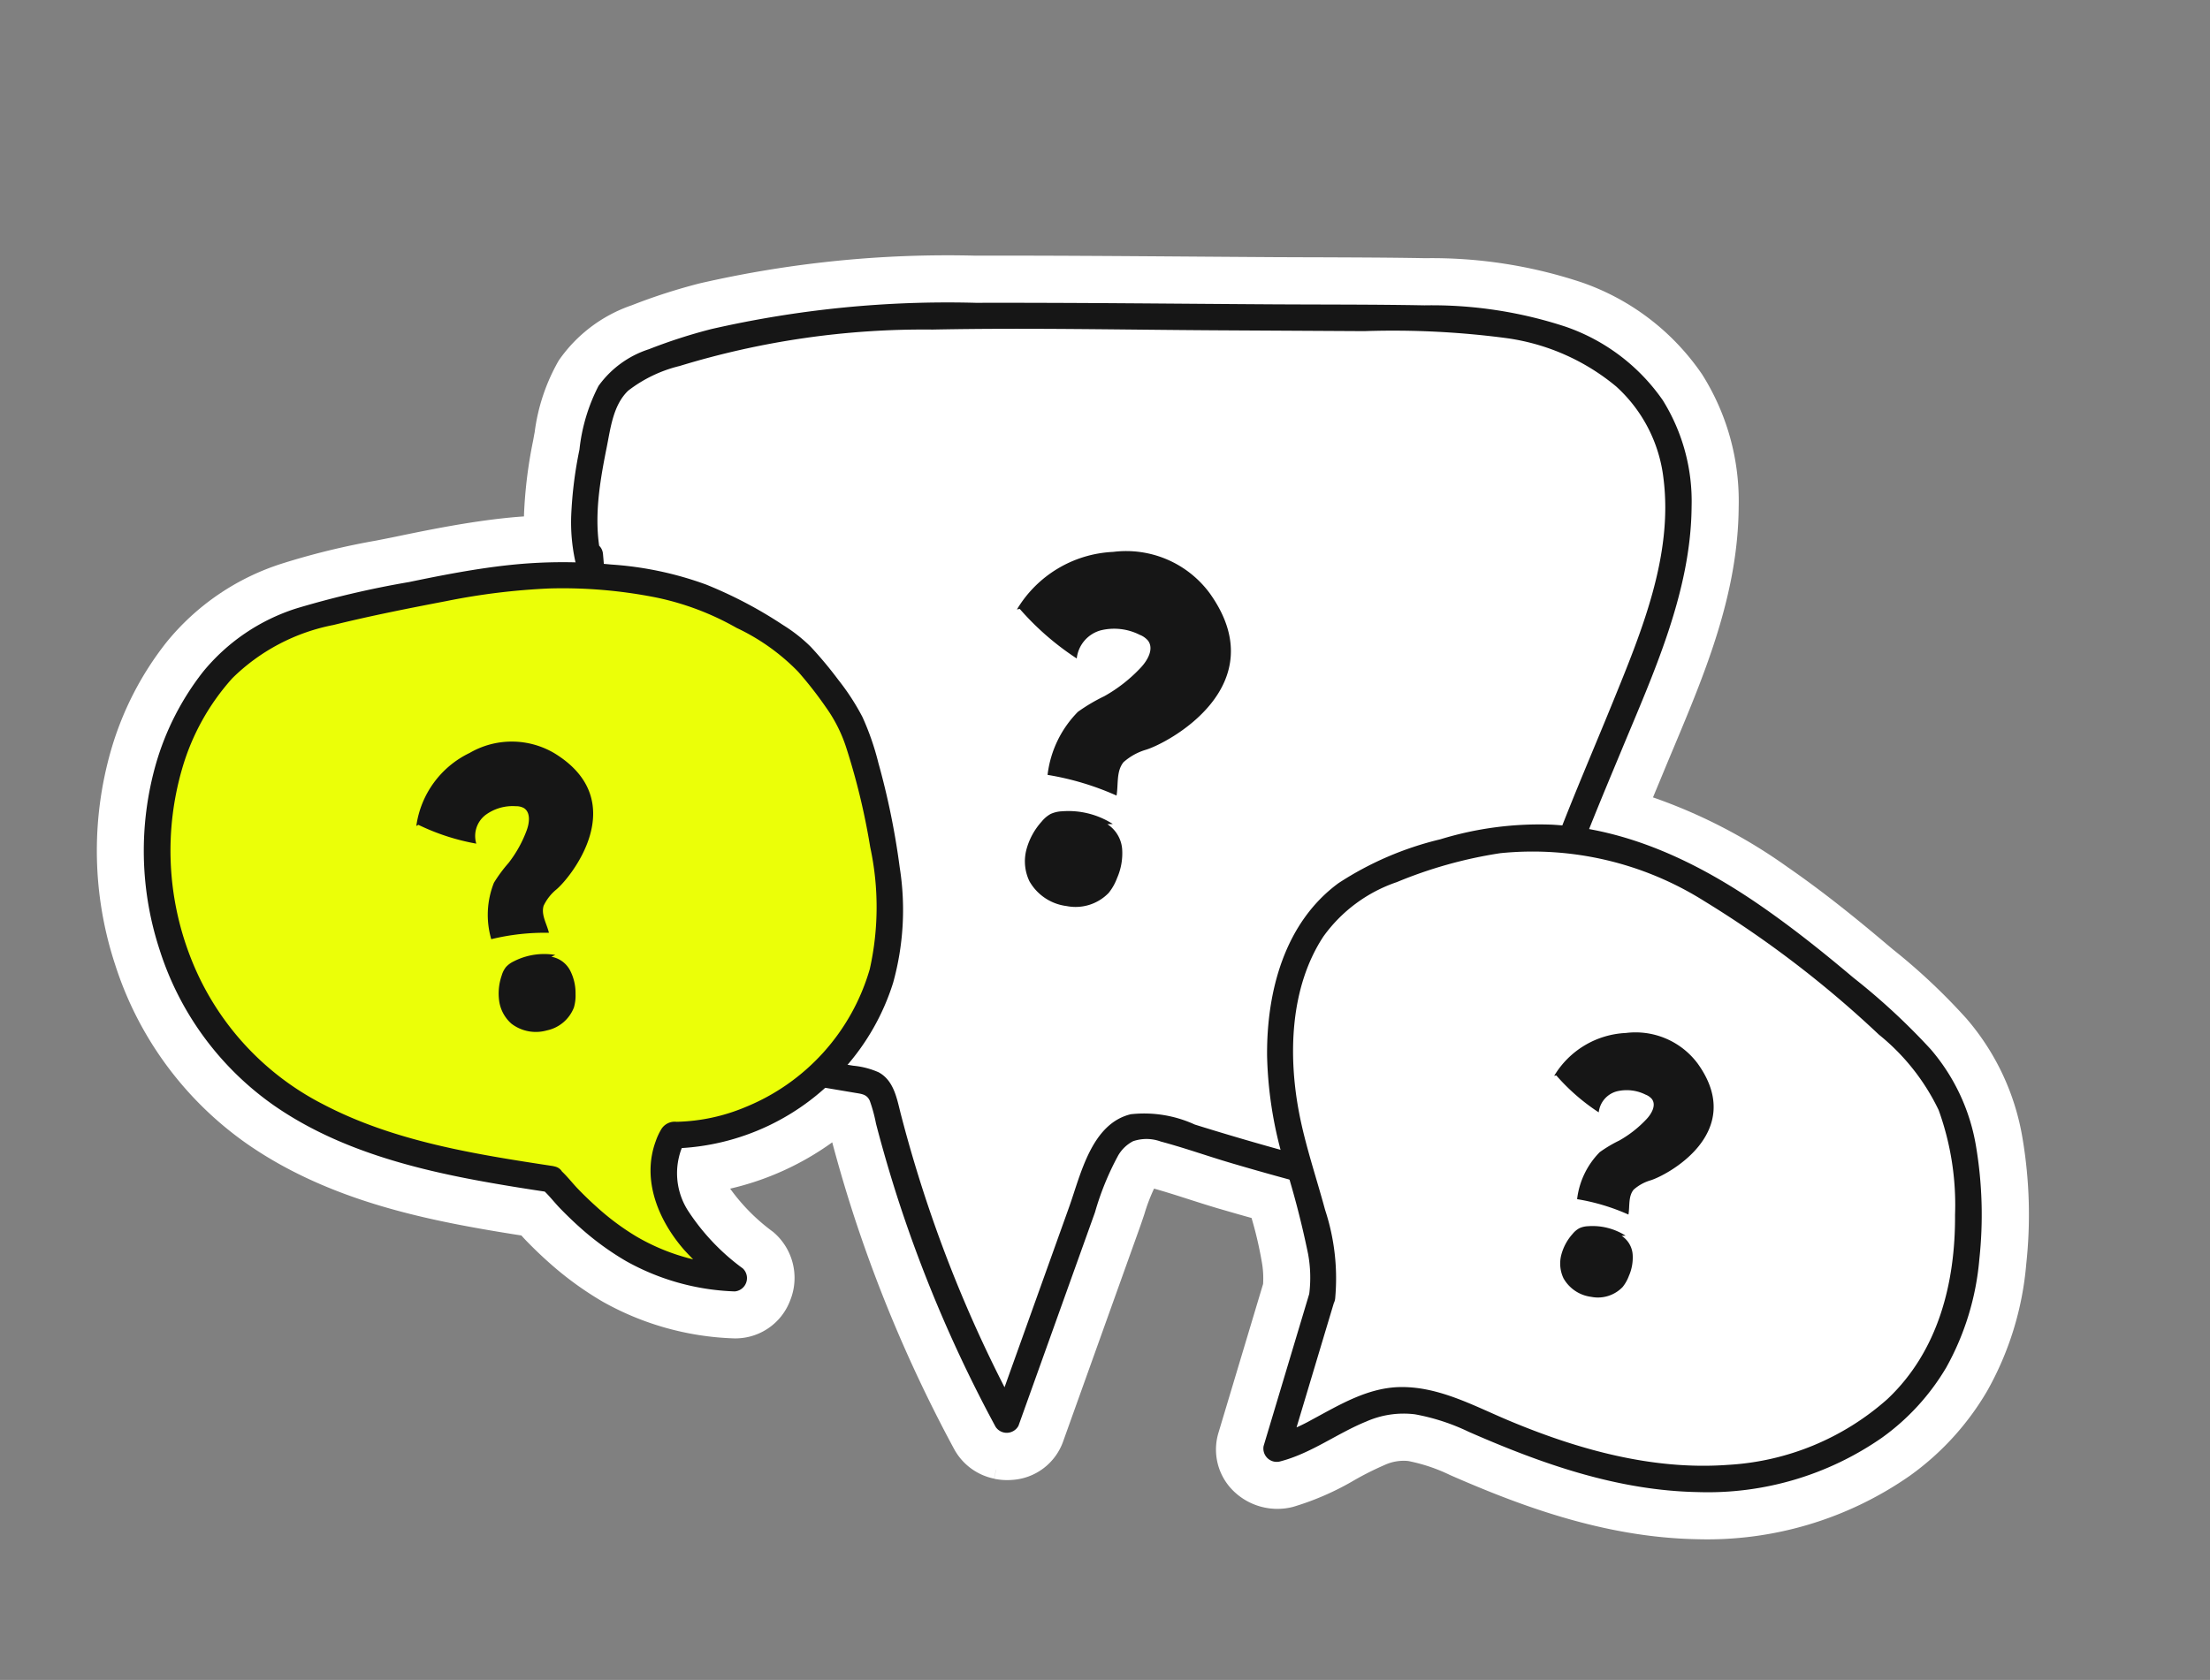
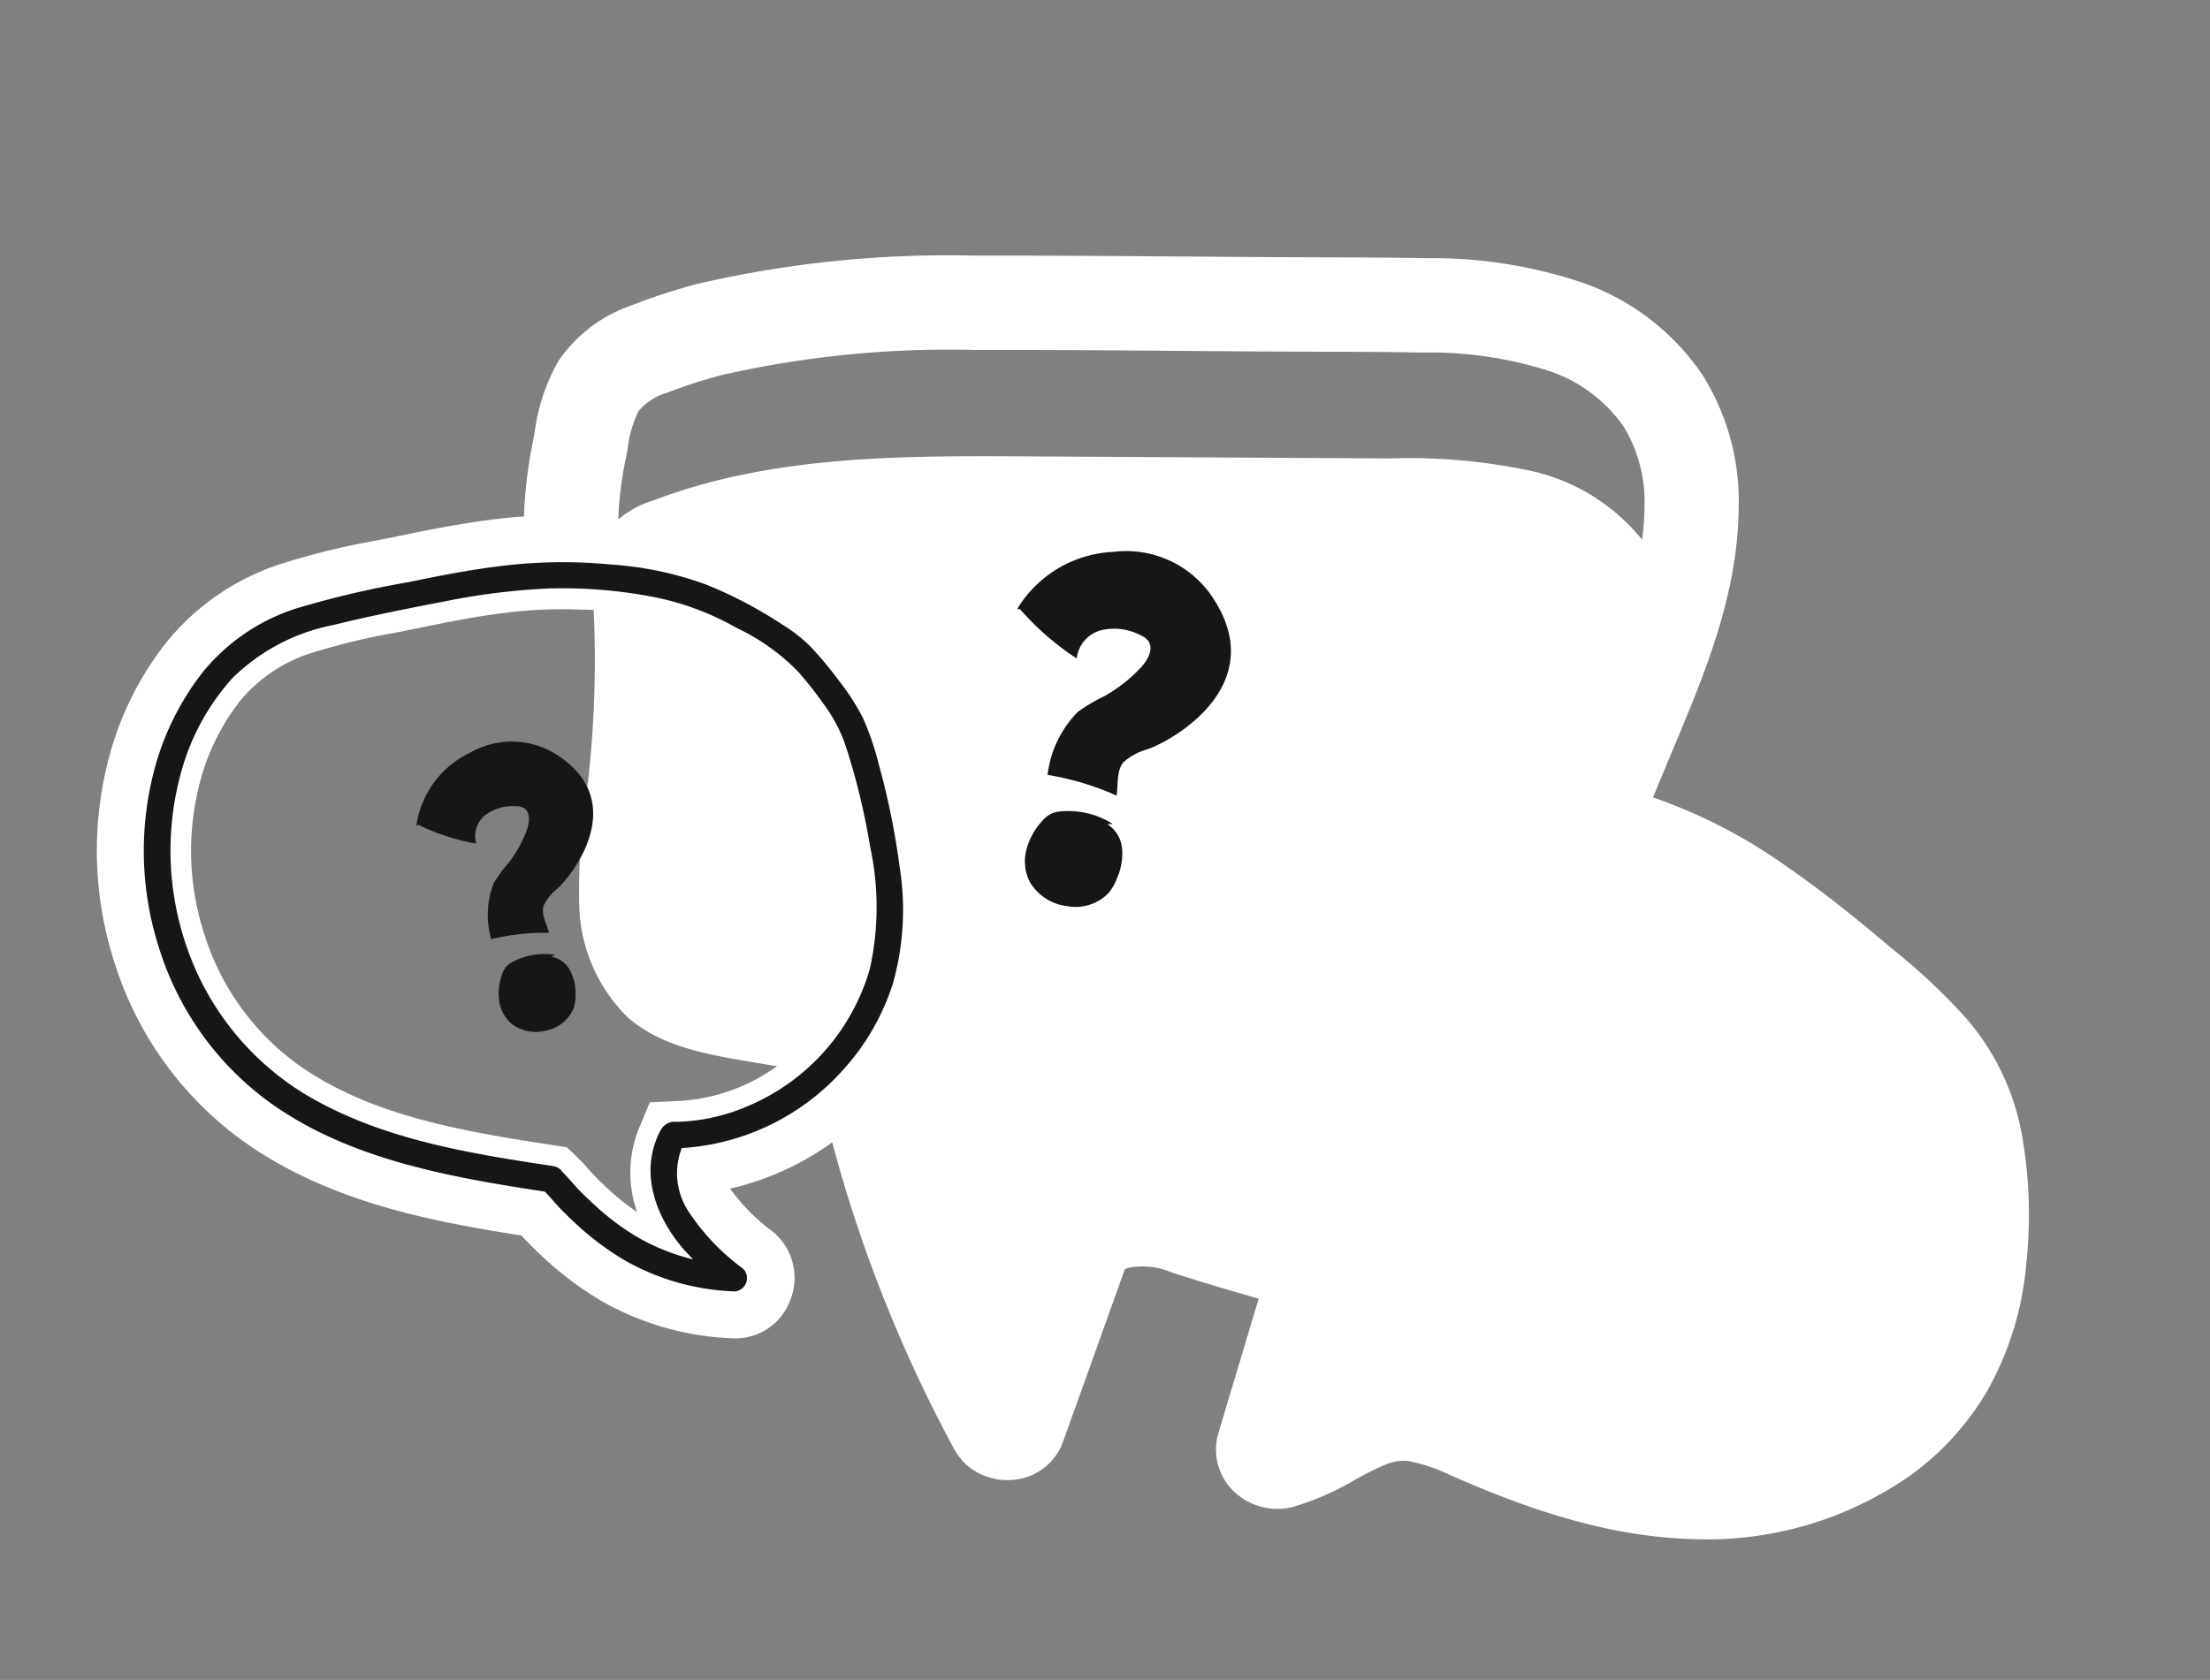
<svg xmlns="http://www.w3.org/2000/svg" width="132.372" height="100.652" viewBox="0 0 132.372 100.652">
  <rect x="0" y="0" width="132.372" height="100.652" fill="#808080" stroke="none" />
  <g id="questions" transform="matrix(0.978, 0.208, -0.208, 0.978, 66.186, 50.326)">
    <g id="Group_30248" data-name="Group 30248" transform="translate(-59.413 -38.822)">
      <path id="Path_61895" data-name="Path 61895" d="M118.679,52.2a27.492,27.492,0,0,0-1.784-7.322,14.635,14.635,0,0,0-4.779-6.322,36.6,36.6,0,0,0-5.166-3.135l-.642-.342c-2.5-1.339-4.584-2.347-6.555-3.17a31.839,31.839,0,0,0-8.762-2.412q.12-.646.239-1.283l.1-.543c.081-.434.163-.87.25-1.326.914-4.831,1.86-9.827.813-14.928a14.208,14.208,0,0,0-3.8-7.328A14.436,14.436,0,0,0,80.384.2a28.427,28.427,0,0,0-9.456.532C68.815,1.141,66.634,1.6,64.71,2q-1.347.284-2.693.563-2.691.554-5.385,1.106C52.684,4.48,48.6,5.316,44.563,6.185a66.327,66.327,0,0,0-15.846,5.069,34.712,34.712,0,0,0-3.694,2.124,8.768,8.768,0,0,0-3.587,4.132l-.016.044a11.583,11.583,0,0,0-.507,4.481c0,.169.009.337.013.5a27.58,27.58,0,0,0,.382,4.422l.027.142c-.357.1-.71.209-1.054.321-2.127.692-4.207,1.585-5.991,2.369-.354.157-.711.31-1.069.463l-.25.107a43.958,43.958,0,0,0-5.242,2.528,14.608,14.608,0,0,0-5.772,6.043A18.889,18.889,0,0,0,.05,45.987,21.8,21.8,0,0,0,2.967,58.463a20.847,20.847,0,0,0,9.98,8.869c5.007,2.1,10.339,2.214,14.9,2.051.691-.025,1.427-.059,2.3-.107.125.092.251.181.377.265.56.375,1.095.705,1.633,1.008a19.77,19.77,0,0,0,3.6,1.6,17.171,17.171,0,0,0,8.061.521,3.507,3.507,0,0,0,2.888-2.94,3.6,3.6,0,0,0-1.853-3.8,11.584,11.584,0,0,1-3.057-2A17.02,17.02,0,0,0,47.2,59.943c.207.409.419.817.63,1.218.509.965,1.04,1.925,1.578,2.856a84.833,84.833,0,0,0,8.771,12.4,3.521,3.521,0,0,0,2.667,1.22h.029l0-.538.006.005h0v.538a3.725,3.725,0,0,0,1.044-.149,3.469,3.469,0,0,0,2.529-2.871l1.821-13.466c.038-.286.073-.577.108-.891a10.768,10.768,0,0,1,.25-1.62c.691.043,1.392.114,2.129.188l.154.016c.557.056,1.134.113,1.706.158.662.048,1.356.1,2.09.144a22.951,22.951,0,0,1,1.138,2.423,5.488,5.488,0,0,1,.361,1.3l-.759,9.264a3.468,3.468,0,0,0,1.541,3.2,3.767,3.767,0,0,0,3.749.23,16.526,16.526,0,0,0,3.288-2.355,18.36,18.36,0,0,1,1.557-1.242,2.713,2.713,0,0,1,1.335-.528,10.3,10.3,0,0,1,2.62.3c4.5.929,9.83,1.736,15.271.685a21.2,21.2,0,0,0,11.68-6.368,16.455,16.455,0,0,0,3.477-5.934A18.665,18.665,0,0,0,118.679,52.2ZM54.3,61.2c-.507-.876-1-1.771-1.471-2.662-.257-.487-.514-.987-.763-1.486-.04-.079-.077-.161-.114-.243l-.019-.04a7.966,7.966,0,0,0-.735-1.345,3.523,3.523,0,0,0-2.885-1.493l-.111,0V53.92c-.112,0-.208,0-.286.008l-3.293.144-.8,1.1a11.157,11.157,0,0,1-6.078,4.247l-1.732.452-.332,1.776a7.087,7.087,0,0,0,.953,4.814,14.083,14.083,0,0,1-1.694-.824c-.415-.234-.831-.491-1.272-.786-.117-.078-.231-.163-.346-.248l-.054-.04c-.23-.17-.491-.362-.791-.549l-.763-.477-.9.052c-.965.056-2.086.119-3.17.158-3.943.143-8.514.062-12.507-1.613a15.22,15.22,0,0,1-7.276-6.485A16.136,16.136,0,0,1,5.68,46.413,13.274,13.274,0,0,1,7,41.455,9.051,9.051,0,0,1,10.6,37.745a38.775,38.775,0,0,1,4.585-2.2l.155-.066c.41-.176.819-.351,1.226-.53,1.725-.758,3.568-1.55,5.462-2.166a27.422,27.422,0,0,1,3.415-.861l3.554-.663-1.5-3.276a8.54,8.54,0,0,1-.625-2.029,21.524,21.524,0,0,1-.293-3.511c0-.158-.007-.319-.012-.482l0-.126a6.96,6.96,0,0,1,.169-2.338,3.4,3.4,0,0,1,1.4-1.4,29.287,29.287,0,0,1,3.113-1.789,61.359,61.359,0,0,1,14.513-4.6c4.024-.867,8.086-1.7,12.012-2.5q2.7-.551,5.4-1.108l2.721-.568c2.006-.421,4.08-.857,6.116-1.25A23.448,23.448,0,0,1,79.6,5.8a8.891,8.891,0,0,1,5.027,2.31,8.616,8.616,0,0,1,2.238,4.437c.826,4.021-.016,8.463-.832,12.767q-.128.668-.25,1.328l-.1.54c-.286,1.532-.563,3.029-.815,4.505l-.579,3.4,3.449-.106a23.666,23.666,0,0,1,9.836,2.135c1.8.752,3.733,1.686,6.072,2.939l.668.357a31.6,31.6,0,0,1,4.384,2.635,9.115,9.115,0,0,1,2.962,3.938,21.888,21.888,0,0,1,1.41,5.836,13.106,13.106,0,0,1-.466,5.553,10.864,10.864,0,0,1-2.3,3.9,15.506,15.506,0,0,1-8.557,4.611c-4.468.863-9.113.146-13.051-.665a15.259,15.259,0,0,0-4.15-.413,8.238,8.238,0,0,0-4.164,1.51q-.472.33-.93.689l.416-5.079,0-.037-.012-.213a10.525,10.525,0,0,0-.749-3.146,33.161,33.161,0,0,0-1.988-4.074L76.163,53.7l-1.569-.088c-1.283-.071-2.441-.147-3.543-.232-.565-.044-1.142-.1-1.7-.158-.888-.09-1.807-.183-2.747-.23a5.225,5.225,0,0,0-3.453.864l-.029.021a4.935,4.935,0,0,0-1.649,2.3,14.358,14.358,0,0,0-.707,3.467c-.029.255-.058.509-.092.757l-1.17,8.649A78.531,78.531,0,0,1,54.3,61.2Zm-6.1-6.818,0,.089,0-.008Z" transform="translate(0 0)" fill="#fff" />
      <g id="Path_29906" data-name="Path 29906" transform="translate(24.505 3.6)">
-         <path id="Path_61896" data-name="Path 61896" d="M92.583,39.4c-1.46-2.436-1.518-5.432-1.534-8.271a6.425,6.425,0,0,1,.457-2.972,5.82,5.82,0,0,1,2.152-2.076c6.331-4.115,13.918-5.722,21.312-7.251l21.311-4.406a35.224,35.224,0,0,1,8.389-1.042,11.844,11.844,0,0,1,7.764,2.908c3.686,3.507,3.652,9.338,2.915,14.372-.831,5.676-2.218,11.27-2.759,16.981-.5,5.33-.268,10.715-.838,16.04a2.358,2.358,0,0,1-.614,1.608,2.386,2.386,0,0,1-1.585.375q-7.941-.036-15.851-.823a4.419,4.419,0,0,0-2.567.25c-1.185.646-1.493,2.176-1.674,3.515L127.407,83.8a80.011,80.011,0,0,1-11.016-16.831,2.167,2.167,0,0,0-.91-1.125,2.124,2.124,0,0,0-.969-.109l-6.758.288c-2.591.109-5.34.184-7.6-1.1a9.751,9.751,0,0,1-4.211-5.94,41.1,41.1,0,0,1-1.03-7.385,64.934,64.934,0,0,0-2.726-13.3" transform="translate(-91.027 -13.373)" fill="#fff" />
+         <path id="Path_61896" data-name="Path 61896" d="M92.583,39.4a6.425,6.425,0,0,1,.457-2.972,5.82,5.82,0,0,1,2.152-2.076c6.331-4.115,13.918-5.722,21.312-7.251l21.311-4.406a35.224,35.224,0,0,1,8.389-1.042,11.844,11.844,0,0,1,7.764,2.908c3.686,3.507,3.652,9.338,2.915,14.372-.831,5.676-2.218,11.27-2.759,16.981-.5,5.33-.268,10.715-.838,16.04a2.358,2.358,0,0,1-.614,1.608,2.386,2.386,0,0,1-1.585.375q-7.941-.036-15.851-.823a4.419,4.419,0,0,0-2.567.25c-1.185.646-1.493,2.176-1.674,3.515L127.407,83.8a80.011,80.011,0,0,1-11.016-16.831,2.167,2.167,0,0,0-.91-1.125,2.124,2.124,0,0,0-.969-.109l-6.758.288c-2.591.109-5.34.184-7.6-1.1a9.751,9.751,0,0,1-4.211-5.94,41.1,41.1,0,0,1-1.03-7.385,64.934,64.934,0,0,0-2.726-13.3" transform="translate(-91.027 -13.373)" fill="#fff" />
      </g>
      <g id="Path_29907" data-name="Path 29907" transform="translate(23.719 2.823)">
-         <path id="Path_61897" data-name="Path 61897" d="M91.13,36.895c-1.275-2.171-1.393-4.741-1.421-7.2-.013-1.191-.151-2.565.552-3.6a8.185,8.185,0,0,1,2.7-2.085,50,50,0,0,1,14.376-5.291c5.511-1.288,11.081-2.344,16.623-3.49l8.679-1.795a51.69,51.69,0,0,1,8.459-1.367,13.066,13.066,0,0,1,7,1.469,8.8,8.8,0,0,1,3.921,4.807c1.537,4.412.606,9.325-.191,13.787-.51,2.852-1.081,5.693-1.535,8.555a77.338,77.338,0,0,0-.884,8.639c-.131,2.906-.151,5.816-.309,8.721q-.058,1.077-.146,2.153a11.914,11.914,0,0,1-.213,1.861.806.806,0,0,1-.87.7c-.671.039-1.353,0-2.025-.005q-4.406-.06-8.8-.353-2.22-.147-4.436-.354a7.278,7.278,0,0,0-3.879.192c-2.192,1.048-2.182,4.164-2.458,6.211l-1.179,8.717q-.292,2.159-.584,4.316l1.322-.349a79.1,79.1,0,0,1-7.506-10.444q-1.646-2.733-3.072-5.592c-.424-.852-.816-1.88-1.827-2.176a4.869,4.869,0,0,0-1.568-.067l-1.733.073c-2.252.1-4.515.264-6.772.246a9.344,9.344,0,0,1-5.6-1.473c-3.242-2.394-3.712-6.866-4.033-10.556a70.454,70.454,0,0,0-2.9-15.165c-.305-.967-1.832-.554-1.523.421a64.61,64.61,0,0,1,2.732,13.506c.381,4.138.607,8.609,3.5,11.883a8.627,8.627,0,0,0,5.065,2.742,30.328,30.328,0,0,0,6.408.114l3.639-.155,1.646-.07c.414-.016.729-.069.985.289a9.289,9.289,0,0,1,.646,1.257q.387.776.792,1.542.735,1.394,1.523,2.758a81.552,81.552,0,0,0,8.476,11.984.8.8,0,0,0,1.322-.349l1.214-8.975.608-4.488a16.767,16.767,0,0,1,.653-3.631,2.216,2.216,0,0,1,.692-1.015,2.478,2.478,0,0,1,1.635-.326c1.462.073,2.924.272,4.384.384q4.523.351,9.06.456,1.134.025,2.268.037a9.09,9.09,0,0,0,1.987-.086c1.414-.3,1.762-1.6,1.893-2.854.311-2.979.371-5.977.457-8.969s.213-5.965.59-8.93c.37-2.916.931-5.8,1.469-8.693.917-4.936,2.1-10.165,1.073-15.179A11.46,11.46,0,0,0,151,13.761a11.735,11.735,0,0,0-6.626-3.1,25.668,25.668,0,0,0-8.52.509c-2.965.573-5.917,1.215-8.875,1.826-5.81,1.2-11.63,2.366-17.43,3.614a63.52,63.52,0,0,0-15.18,4.836,31.813,31.813,0,0,0-3.413,1.962,5.966,5.966,0,0,0-2.493,2.78,10.824,10.824,0,0,0-.323,3.964,24.607,24.607,0,0,0,.337,3.96,10.918,10.918,0,0,0,1.293,3.583.792.792,0,0,0,1.366-.8" transform="translate(-88.106 -10.487)" fill="#161616" />
-       </g>
+         </g>
      <g id="Path_29908" data-name="Path 29908" transform="translate(51.376 21.521)">
        <path id="Path_61898" data-name="Path 61898" d="M191,84.76a16.486,16.486,0,0,0,3.957,2.195A1.97,1.97,0,0,1,196.026,85a3.389,3.389,0,0,1,2.322-.218,1.244,1.244,0,0,1,.563.239c.456.4.23,1.142-.082,1.662a9.06,9.06,0,0,1-1.79,2.142,10.589,10.589,0,0,0-1.347,1.24,6.45,6.45,0,0,0-.994,4.076,16.71,16.71,0,0,1,4.3.353c-.03-.7-.326-1.419-.008-2.043a3.52,3.52,0,0,1,1.122-.989c1.184-.622,6.9-5.378,1.8-10.009a6.221,6.221,0,0,0-6.147-1.2,7.1,7.1,0,0,0-4.924,4.573" transform="translate(-190.838 -79.939)" fill="#161616" />
      </g>
      <g id="Path_29909" data-name="Path 29909" transform="translate(54.926 37.475)">
        <path id="Path_61899" data-name="Path 61899" d="M208.771,139.518a4.942,4.942,0,0,0-3.132-.113,1.824,1.824,0,0,0-.639.3,1.855,1.855,0,0,0-.43.558,4.062,4.062,0,0,0-.544,1.838,2.766,2.766,0,0,0,.568,1.807,2.984,2.984,0,0,0,2.491.995,2.757,2.757,0,0,0,2.3-1.293,3.167,3.167,0,0,0,.307-.971,3.679,3.679,0,0,0-.064-1.773,1.96,1.96,0,0,0-1.174-1.269" transform="translate(-204.024 -139.204)" fill="#161616" />
      </g>
      <g id="Path_29910" data-name="Path 29910" transform="translate(3.605 29.414)">
-         <path id="Path_61900" data-name="Path 61900" d="M40.964,145.446c-6.165.364-12.674.623-18.16-2.21a18.052,18.052,0,0,1-8.84-20.2,12.2,12.2,0,0,1,2.526-4.91,15.97,15.97,0,0,1,5.633-3.682c7.04-3.106,11.211-5.281,18.9-5.181a22.332,22.332,0,0,1,8.072,2.382,18.769,18.769,0,0,1,4.05,3.734,34.079,34.079,0,0,1,2.586,5.1,21.094,21.094,0,0,1,2.093,7.69,13.428,13.428,0,0,1-10.245,13.175,4.929,4.929,0,0,0,1.187,4.721,13.672,13.672,0,0,0,4.162,2.9c-4.611.767-8.121-.678-11.872-3.465Z" transform="translate(-13.389 -109.258)" fill="#ebff08" />
-       </g>
+         </g>
      <g id="Path_29911" data-name="Path 29911" transform="translate(2.822 28.611)">
        <path id="Path_61901" data-name="Path 61901" d="M38.841,142.475c-4.759.28-9.674.544-14.315-.762a16.634,16.634,0,0,1-9.6-7A17.611,17.611,0,0,1,12.113,123.8a13.834,13.834,0,0,1,1.819-5.929,11.847,11.847,0,0,1,5.26-4.373c2.062-1,4.188-1.911,6.3-2.8a39.974,39.974,0,0,1,5.895-2.03,28.637,28.637,0,0,1,6.4-.8,16.474,16.474,0,0,1,5.059.779,12.678,12.678,0,0,1,4.151,1.8,23.315,23.315,0,0,1,2.089,1.756,8.768,8.768,0,0,1,1.649,2.048,40.948,40.948,0,0,1,2.674,5.584,17.049,17.049,0,0,1,1.493,7.145,12.746,12.746,0,0,1-5.544,9.628,11.306,11.306,0,0,1-3.87,1.735.945.945,0,0,0-.8.608,3.783,3.783,0,0,0-.184.8c-.348,2.439,1.151,4.6,3.015,6a20.27,20.27,0,0,0,2.883,1.723q.094-.722.189-1.445a12.558,12.558,0,0,1-6.026-.461,15.038,15.038,0,0,1-2.691-1.235c-.454-.26-.9-.538-1.33-.828s-.853-.663-1.314-.913c-.895-.486-1.694.879-.8,1.366.461.251.877.621,1.314.913.473.317.956.618,1.452.9a16.871,16.871,0,0,0,3.072,1.368,14.3,14.3,0,0,0,6.741.42.8.8,0,0,0,.189-1.445,13.216,13.216,0,0,1-3.953-2.722,4.164,4.164,0,0,1-1.034-4.006l-.553.551a14.115,14.115,0,0,0,9.029-6.877,13.927,13.927,0,0,0,1.754-5.568,16.306,16.306,0,0,0-1.058-6.854,45.061,45.061,0,0,0-2.544-5.838,15.888,15.888,0,0,0-1.51-2.5,14,14,0,0,0-1.864-1.865,23.983,23.983,0,0,0-2.034-1.6,9.341,9.341,0,0,0-1.895-.933,25.892,25.892,0,0,0-5.011-1.414,20.486,20.486,0,0,0-5.82.008,30.069,30.069,0,0,0-5.9,1.28c-1.954.635-3.848,1.441-5.727,2.267a56.715,56.715,0,0,0-6.262,2.944,11.882,11.882,0,0,0-4.682,4.872,16.258,16.258,0,0,0-1.618,6.013,19.025,19.025,0,0,0,2.549,10.857,18.053,18.053,0,0,0,8.626,7.674c4.312,1.81,9.09,2,13.7,1.833,1.147-.041,2.292-.1,3.437-.172,1.012-.059,1.019-1.642,0-1.582" transform="translate(-10.484 -106.275)" fill="#161616" />
      </g>
      <g id="Path_29912" data-name="Path 29912" transform="translate(18.879 40.324)">
        <path id="Path_61902" data-name="Path 61902" d="M70.239,155.949a13.286,13.286,0,0,0,3.63.382,1.589,1.589,0,0,1,.178-1.79,2.734,2.734,0,0,1,1.655-.894,1,1,0,0,1,.493,0c.464.15.531.777.463,1.26A7.3,7.3,0,0,1,76,157.06a8.551,8.551,0,0,0-.611,1.346,5.2,5.2,0,0,0,.547,3.339,13.475,13.475,0,0,1,3.3-1.094c-.243-.511-.689-.949-.649-1.514a2.837,2.837,0,0,1,.521-1.088c.686-.836,3.429-6.171-1.818-8a5.02,5.02,0,0,0-4.94,1.047,5.73,5.73,0,0,0-2.216,4.947" transform="translate(-70.127 -149.783)" fill="#161616" />
      </g>
      <g id="Path_29913" data-name="Path 29913" transform="translate(25.726 52.417)">
        <path id="Path_61903" data-name="Path 61903" d="M98.468,194.7a3.986,3.986,0,0,0-2.36.9,1.47,1.47,0,0,0-.379.427,1.5,1.5,0,0,0-.143.549,3.284,3.284,0,0,0,.176,1.536,2.232,2.232,0,0,0,.993,1.161,2.407,2.407,0,0,0,2.162-.046,2.225,2.225,0,0,0,1.3-1.683,2.553,2.553,0,0,0-.075-.817,2.964,2.964,0,0,0-.607-1.3,1.578,1.578,0,0,0-1.271-.573" transform="translate(-95.56 -194.705)" fill="#161616" />
      </g>
      <g id="Path_29914" data-name="Path 29914" transform="translate(71.951 32.914)">
        <path id="Path_61904" data-name="Path 61904" d="M273.144,152.2q-.39,4.756-.78,9.511c2.279-1.122,3.836-3.5,6.255-4.275,1.873-.6,3.894-.109,5.82.293,4.793,1,9.827,1.432,14.549.133s9.1-4.566,10.743-9.177c1.243-3.476.849-7.343-.138-10.9a14.236,14.236,0,0,0-2.32-5.066,17.926,17.926,0,0,0-5.766-4.254c-6.745-3.694-14.286-7.512-21.776-5.772A23.645,23.645,0,0,0,272.6,125.9a13.679,13.679,0,0,0-3.183,2.556c-2.845,3.318-2.5,8.343-1.065,12.47s4.633,7.968,4.8,11.274" transform="translate(-267.264 -122.26)" fill="#fff" />
      </g>
      <g id="Path_29915" data-name="Path 29915" transform="translate(71.169 32.138)">
-         <path id="Path_61905" data-name="Path 61905" d="M270.232,150.093l-.779,9.511a.8.8,0,0,0,1.19.683c1.709-.862,2.958-2.339,4.524-3.4a5.526,5.526,0,0,1,2.761-1.026,12.631,12.631,0,0,1,3.372.357c4.673.964,9.435,1.592,14.173.676a18.265,18.265,0,0,0,10.112-5.486,13.823,13.823,0,0,0,2.889-4.916,16.132,16.132,0,0,0,.588-6.754,24.826,24.826,0,0,0-1.6-6.573,11.9,11.9,0,0,0-3.866-5.126,39.411,39.411,0,0,0-5.436-3.238c-2.063-1.105-4.156-2.154-6.318-3.056-4.168-1.74-8.681-2.847-13.208-2.156a20.147,20.147,0,0,0-6.388,2.254,19.336,19.336,0,0,0-5.418,3.835c-2.677,3-2.867,7.274-2.032,11.029a24,24,0,0,0,2.179,5.751,54.545,54.545,0,0,1,2.688,5.331,7.828,7.828,0,0,1,.565,2.306c.06,1.012,1.642,1.019,1.582,0a13.118,13.118,0,0,0-1.7-5.1c-.91-1.778-1.944-3.5-2.723-5.342-1.376-3.257-2.105-7.264-.783-10.654a8.967,8.967,0,0,1,3.629-4.107,26.581,26.581,0,0,1,5.7-2.983,19.294,19.294,0,0,1,12.551.268,63.553,63.553,0,0,1,11.888,5.646,13.041,13.041,0,0,1,4.447,3.681,16.7,16.7,0,0,1,2.265,5.929c.873,3.983.719,8.213-1.671,11.656a15.693,15.693,0,0,1-8.516,5.834c-4.352,1.266-9,.97-13.405.132-2.206-.42-4.487-1.119-6.739-.614-1.915.429-3.357,1.8-4.809,3.028a10.921,10.921,0,0,1-2.106,1.454l1.19.683.779-9.511a.8.8,0,0,0-.791-.791.807.807,0,0,0-.791.791" transform="translate(-264.361 -119.377)" fill="#161616" />
-       </g>
+         </g>
      <g id="Path_29916" data-name="Path 29916" transform="translate(88.671 43.404)">
-         <path id="Path_61906" data-name="Path 61906" d="M329.49,164.819a12.256,12.256,0,0,0,2.948,1.636,1.469,1.469,0,0,1,.8-1.458,2.526,2.526,0,0,1,1.73-.163.923.923,0,0,1,.419.178c.34.3.171.852-.061,1.238a6.773,6.773,0,0,1-1.333,1.6,7.959,7.959,0,0,0-1,.925,4.807,4.807,0,0,0-.74,3.037,12.452,12.452,0,0,1,3.2.263c-.022-.522-.244-1.057-.006-1.523a2.638,2.638,0,0,1,.836-.737c.882-.463,5.142-4.007,1.339-7.458a4.641,4.641,0,0,0-4.582-.893,5.293,5.293,0,0,0-3.668,3.407" transform="translate(-329.371 -161.225)" fill="#161616" />
-       </g>
+         </g>
      <g id="Path_29917" data-name="Path 29917" transform="translate(91.315 55.294)">
-         <path id="Path_61907" data-name="Path 61907" d="M342.727,205.626a3.681,3.681,0,0,0-2.334-.084,1.357,1.357,0,0,0-.476.227,1.384,1.384,0,0,0-.32.415,3.028,3.028,0,0,0-.4,1.369,2.063,2.063,0,0,0,.424,1.347,2.225,2.225,0,0,0,1.856.739,2.054,2.054,0,0,0,1.712-.964,2.361,2.361,0,0,0,.229-.724,2.737,2.737,0,0,0-.047-1.321,1.459,1.459,0,0,0-.874-.945" transform="translate(-339.191 -205.392)" fill="#161616" />
-       </g>
+         </g>
    </g>
  </g>
</svg>